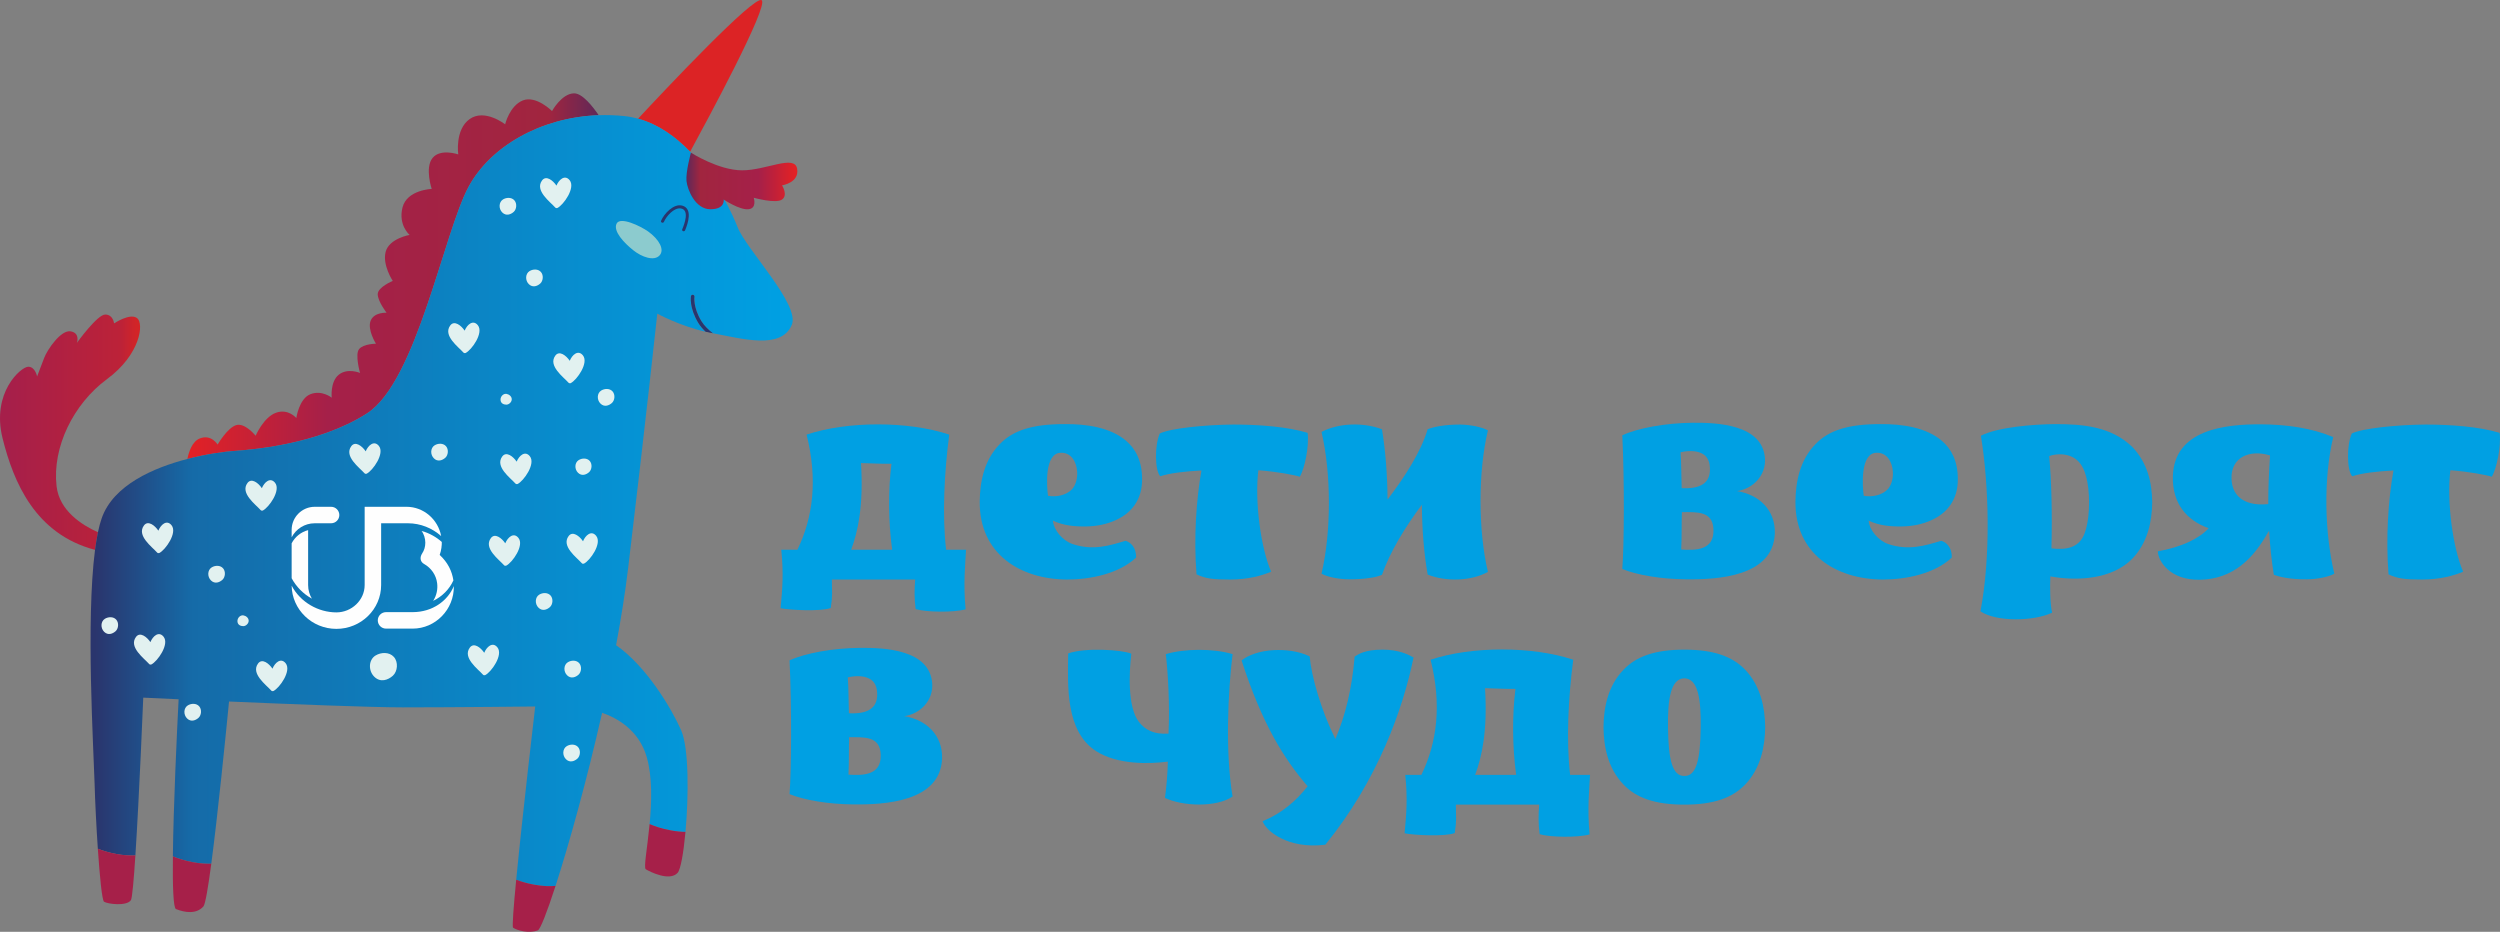
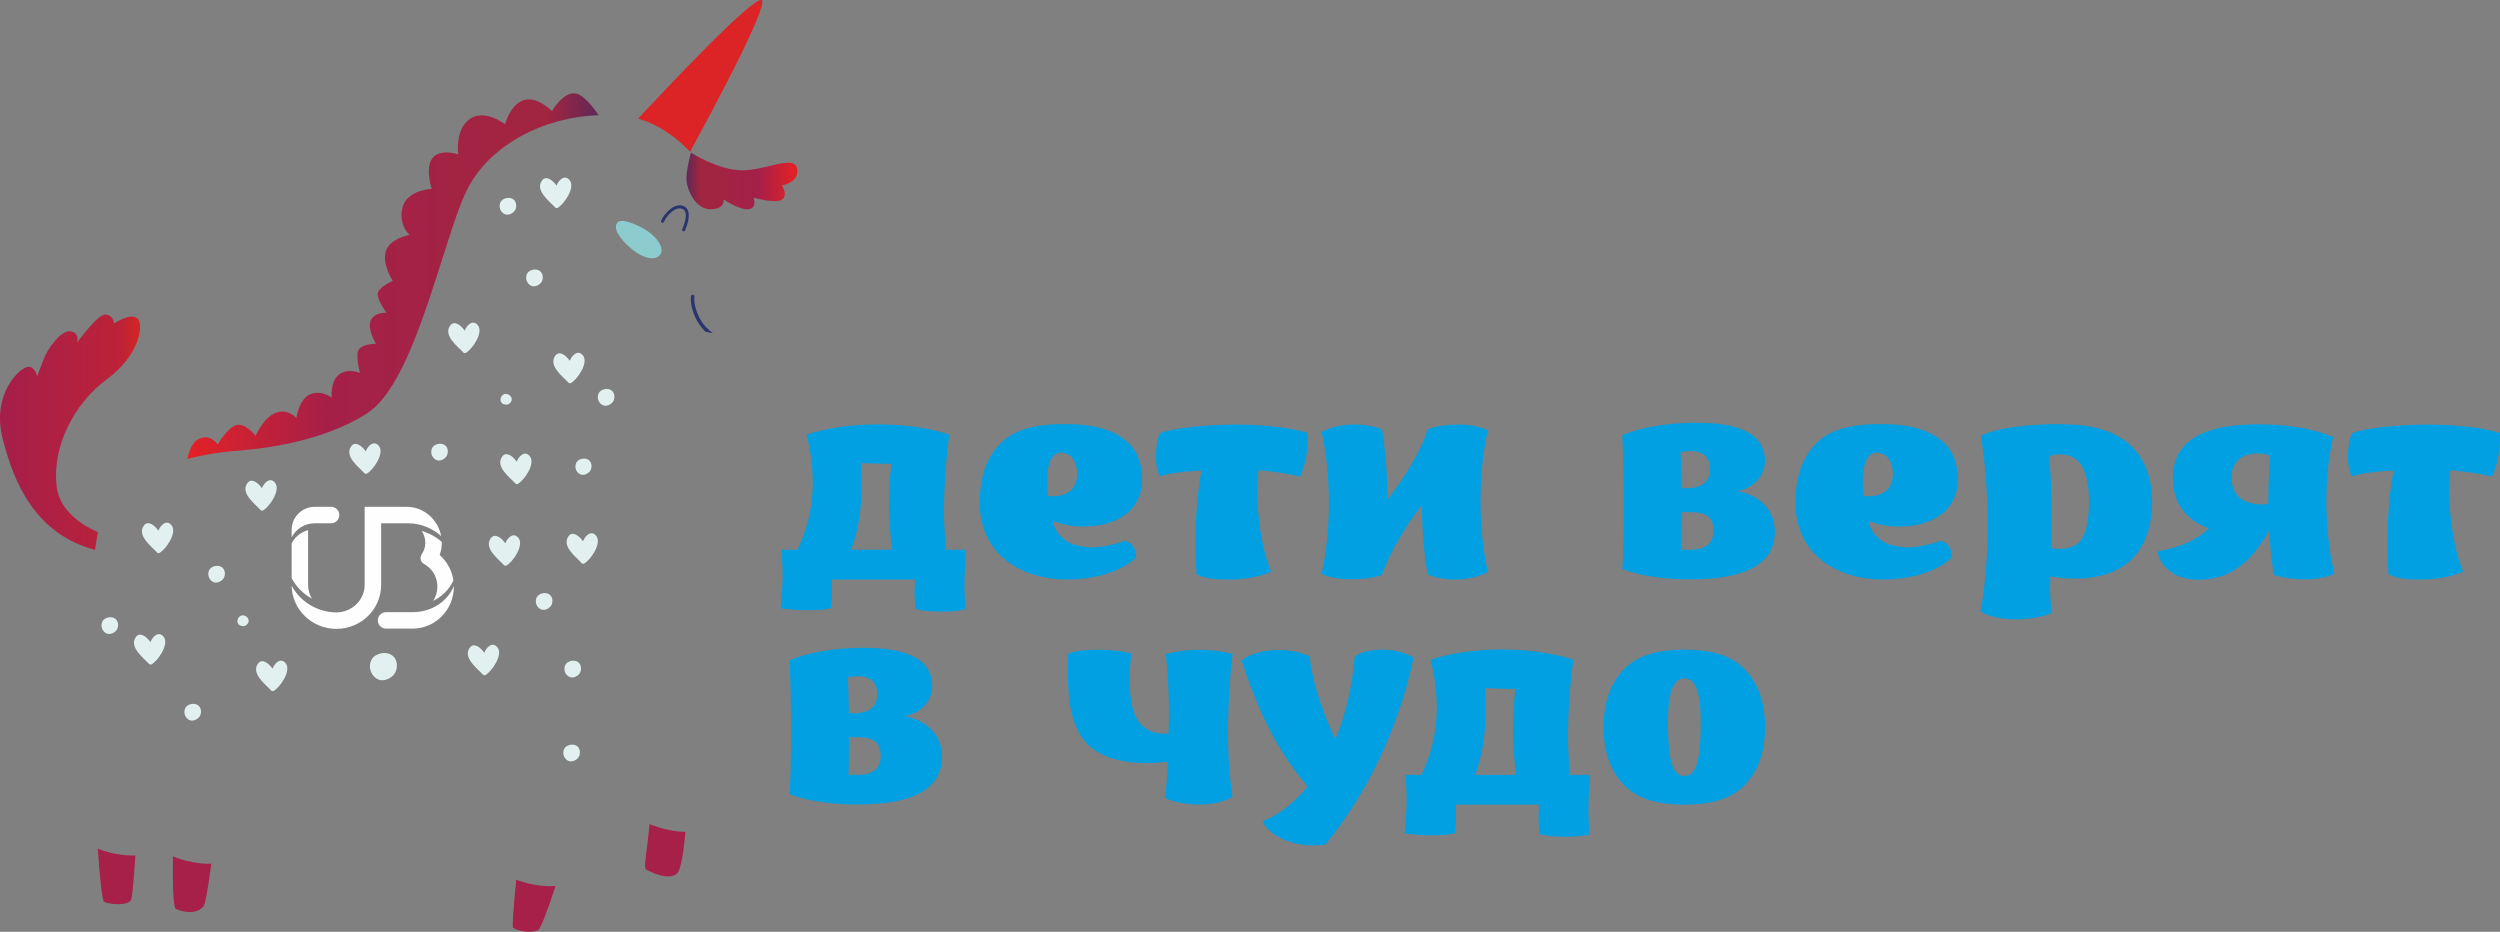
<svg xmlns="http://www.w3.org/2000/svg" xmlns:xlink="http://www.w3.org/1999/xlink" xml:space="preserve" width="254mm" height="94.672mm" version="1.1" style="shape-rendering:geometricPrecision; text-rendering:geometricPrecision; image-rendering:optimizeQuality; fill-rule:evenodd; clip-rule:evenodd" viewBox="0 0 156366.03 58281.19">
  <rect x="0" y="0" width="156366.03" height="58281.19" fill="#808080" stroke="none" />
  <defs>
    <style type="text/css">
   
    .fil10 {fill:#FEFEFE;fill-rule:nonzero}
    .fil2 {fill:#DC2325;fill-rule:nonzero}
    .fil5 {fill:#A62049;fill-rule:nonzero}
    .fil9 {fill:#E2F1F0;fill-rule:nonzero}
    .fil8 {fill:#8CCBCE;fill-rule:nonzero}
    .fil0 {fill:#00A0E3;fill-rule:nonzero}
    .fil6 {fill:#2A356D;fill-rule:nonzero}
    .fil3 {fill:url(#id0)}
    .fil7 {fill:url(#id1)}
    .fil1 {fill:url(#id2)}
    .fil4 {fill:url(#id3)}
   
  </style>
    <linearGradient id="id0" gradientUnits="userSpaceOnUse" x1="37443.69" y1="17272.48" x2="11720.37" y2="17272.48">
      <stop offset="0" style="stop-opacity:1; stop-color:#602858" />
      <stop offset="0.122" style="stop-opacity:1; stop-color:#A1253F" />
      <stop offset="0.659" style="stop-opacity:1; stop-color:#A52049" />
      <stop offset="1" style="stop-opacity:1; stop-color:#E32125" />
    </linearGradient>
    <linearGradient id="id1" gradientUnits="userSpaceOnUse" xlink:href="#id0" x1="42979.24" y1="11293.08" x2="49726.98" y2="11293.08">
  </linearGradient>
    <linearGradient id="id2" gradientUnits="userSpaceOnUse" x1="8530.14" y1="27087.83" x2="509.91" y2="27087.83">
      <stop offset="0" style="stop-opacity:1; stop-color:#D22427" />
      <stop offset="0.122" style="stop-opacity:1; stop-color:#BC2238" />
      <stop offset="1" style="stop-opacity:1; stop-color:#A61F4A" />
    </linearGradient>
    <linearGradient id="id3" gradientUnits="userSpaceOnUse" x1="49112.48" y1="31309.04" x2="5958.1" y2="31309.04">
      <stop offset="0" style="stop-opacity:1; stop-color:#00A0E3" />
      <stop offset="0.859" style="stop-opacity:1; stop-color:#156BA8" />
      <stop offset="1" style="stop-opacity:1; stop-color:#2A356D" />
    </linearGradient>
  </defs>
  <g id="Слой_x0020_1">
    <g id="_2676764043376">
      <path class="fil0" d="M55758.03 29004.91c-756.59,14.16 -1148.8,-28.01 -1905.26,-41.86 168.12,2661.42 -196.07,4300.5 -616.35,5421.1l2563.54 0c-238.24,-1764.97 -252.09,-3712.15 -41.92,-5379.24zm-5309.24 -1820.99c2549.38,-854.6 6373.89,-854.6 8923.27,0 -308.18,2339.4 -448.23,5043.05 -196.07,7200.22l1246.8 0c-42.17,840.68 -182.04,2087.49 -28.01,3726.31 -756.47,210.17 -2479.51,182.16 -3123.87,-13.91 -84.28,-616.35 -84.28,-1232.71 -28.01,-1849.06l-5211.36 0c0,868.26 56.08,938.44 -69.93,1778.88 -644.36,238.24 -2619.56,126.2 -3137.91,14.16 112.04,-1218.79 196.07,-2157.42 42.11,-3656.38l1008.56 0c994.65,-2045.13 1274.81,-4412.54 574.43,-7200.22z" />
      <path class="fil0" d="M67049.2 30602.06c238.06,-266.25 350.1,-686.53 322.09,-1106.75 -41.92,-602.44 -364.2,-1190.78 -1008.56,-1176.87 -1050.73,0 -896.52,2129.41 -812.49,2689.74 518.41,98.13 1134.76,-28.01 1498.96,-406.12zm2731.67 1933.03c-546.42,252.16 -1176.69,378.11 -1821.05,392.27 -728.64,14.1 -1471.13,-56.08 -2101.4,-364.2 42.17,588.28 602.44,1260.65 1246.8,1470.89 1260.72,420.22 2311.39,84.03 3291.94,-210.23 308.18,84.09 686.53,420.28 658.52,1050.73 -1064.64,1008.56 -2857.8,1372.94 -4314.66,1372.94 -2941.84,-14.1 -5491.28,-1611.19 -5463.45,-4874.93 14.1,-1260.9 280.17,-2591.74 1246.8,-3586.2 826.59,-868.69 2045.38,-1260.9 4062.5,-1260.9 1400.95,-13.91 2885.82,224.08 3838.29,1036.76 616.35,518.22 1008.56,1288.73 1008.56,2395.23 14.16,1316.98 -686.47,2143.51 -1652.86,2577.64z" />
      <path class="fil0" d="M72540.91 27113.99c630.45,-322.27 2829.79,-546.42 4608.92,-560.52 1512.81,0 3348.14,126.2 4636.68,518.41 112.04,840.44 -196.13,2269.22 -490.21,2745.52 -336.19,-112.04 -1456.79,-322.09 -2591.55,-406.12 -238.18,1961.29 154.03,4846.92 798.57,6345.88 -588.53,252.09 -1457.04,490.34 -2563.73,490.34 -1092.41,0 -1526.79,-56.02 -2101.21,-322.27 -182.16,-2283.38 -14.1,-4706.8 308.18,-6500.03 -1022.66,56.02 -2003.21,168.06 -2577.64,364.2 -336.19,-350.1 -364.2,-1933.09 -28.01,-2675.4z" />
      <path class="fil0" d="M82655.64 27015.86c1092.41,-574.43 2633.23,-602.5 3782.09,-168.12 224.15,1358.66 336.19,2871.72 350.1,4398.69 1078.68,-1429.03 2073.39,-2955.75 2507.7,-4398.69 336.19,-140.05 1022.47,-294.26 2045.13,-294.26 700.38,14.1 1401.02,182.22 1723.1,364.2 -616.35,2591.55 -616.35,6247.93 0,8853.33 -1078.74,588.59 -2633.72,616.35 -3768.24,168.12 -238.24,-1344.75 -350.28,-2857.8 -364.2,-4370.68 -1064.83,1429.03 -1989.3,2941.9 -2493.61,4384.77 -280.17,112.04 -532.32,168.12 -784.42,196.13 -336.19,56.02 -756.47,84.03 -1274.81,84.03 -686.53,0 -1401.02,-168.12 -1722.86,-350.28 616.11,-2605.46 616.11,-6261.84 0,-8867.25z" />
      <path class="fil0" d="M105153.63 34370.24c868.75,56.02 2059.29,69.93 2017.12,-1232.89 -27.76,-1190.54 -1036.33,-1106.51 -1974.95,-1106.51 -28.26,798.57 0,1512.81 -42.17,2339.4zm1260.96 -6023.54c-364.44,-182.22 -910.86,-154.21 -1302.82,-56.02 55.77,728.39 41.86,1498.71 70.12,2241.21 1106.51,56.02 1905.08,-266.01 1750.87,-1442.88 -56.02,-378.36 -238,-616.35 -518.16,-742.31zm-4945.11 -1120.66c952.79,-448.41 2717.75,-770.5 4398.69,-784.6 1568.83,-13.91 4370.62,112.04 4524.83,2227.29 69.93,1064.64 -742.74,1905.33 -1751.3,2045.38 1386.86,224.15 2409.76,1190.54 2367.65,2647.39 -98.19,2703.78 -3572.35,2899.91 -5589.47,2871.9 -1526.91,-14.1 -3025.87,-266.07 -3950.4,-644.36 112.1,-1470.95 140.11,-5407.25 0,-8363z" />
      <path class="fil0" d="M118069.9 30602.06c238.24,-266.25 350.35,-686.53 322.09,-1106.75 -41.68,-602.44 -363.95,-1190.78 -1008.56,-1176.87 -1050.48,0 -896.46,2129.41 -812.43,2689.74 518.41,98.13 1134.7,-28.01 1498.9,-406.12zm2731.85 1933.03c-546.36,252.16 -1176.87,378.11 -1821.23,392.27 -728.39,14.1 -1470.89,-56.08 -2101.15,-364.2 41.92,588.28 602.26,1260.65 1246.62,1470.89 1260.65,420.22 2311.39,84.03 3291.94,-210.23 308.36,84.09 686.47,420.28 658.46,1050.73 -1064.58,1008.56 -2857.8,1372.94 -4314.59,1372.94 -2941.65,-14.1 -5491.28,-1611.19 -5463.27,-4874.93 13.91,-1260.9 280.17,-2591.74 1246.8,-3586.2 826.52,-868.69 2045.13,-1260.9 4062.25,-1260.9 1401.02,-13.91 2885.82,224.08 3838.36,1036.76 616.54,518.22 1008.75,1288.73 1008.75,2395.23 13.91,1316.98 -686.47,2143.51 -1652.92,2577.64z" />
      <path class="fil0" d="M130383.72 33361.49c280.17,-728.46 378.11,-2129.23 168.12,-3235.92 -168.12,-882.42 -532.51,-1639.01 -1597.09,-1708.95 -294.08,-13.91 -574.25,28.01 -784.48,112.04 140.3,1512.87 196.13,3516.27 140.3,5771.45 882.18,98.13 1723.1,0 2073.14,-938.63zm4230.38 -1947c-13.91,1232.71 -294.08,2535.53 -1246.56,3530.18 -1260.96,1288.73 -3432.05,1414.93 -5127.08,1106.51 -28.01,728.39 -14.1,1737.2 112.04,2269.46 -1106.69,532.32 -3460,602.26 -4482.72,-84.03 658.28,-3418.08 532.32,-7914.71 28.01,-10982.74 1064.64,-546.17 3305.85,-714.3 4622.59,-728.39 1695.28,0 3502.41,126.14 4847.16,1429.03 952.48,994.4 1232.64,2227.29 1246.56,3460z" />
      <path class="fil0" d="M141983.31 28486.57c-1275.06,-392.27 -2451.5,112.04 -2409.58,1442.88 28.01,1274.81 1050.67,1737.2 2297.47,1597.09 0,-1050.67 41.92,-1975.2 112.1,-3039.97zm2297.23 7746.83c-1022.41,14.1 -1708.95,-153.97 -2058.98,-280.17 -140.3,-854.6 -238.24,-1779.06 -294.51,-2731.6l-41.68 27.76c-938.63,1681.18 -2199.59,2969.91 -4286.83,3012.02 -1862.91,42.11 -2619.56,-1162.77 -2633.47,-1779.06 714.48,-126.2 1386.86,-322.34 1975.01,-602.5 476.49,-224.08 896.7,-504.25 1204.88,-840.44 -1373,-490.15 -2283.38,-1540.88 -2241.27,-3250.01 83.85,-2913.64 3235.67,-3263.93 5533.39,-3249.83 1624.73,13.91 3165.8,238.06 4496.63,798.57 -616.35,2605.4 -546.42,5939.51 69.93,8544.97 -322.27,182.16 -1036.82,350.28 -1723.1,350.28z" />
      <path class="fil0" d="M147096.91 27113.99c630.2,-322.27 2829.79,-546.42 4608.67,-560.52 1513.06,0 3348.14,126.2 4636.87,518.41 112.1,840.44 -196.32,2269.22 -490.34,2745.52 -336.19,-112.04 -1456.85,-322.09 -2591.55,-406.12 -238.06,1961.29 154.15,4846.92 798.51,6345.88 -588.34,252.09 -1457.04,490.34 -2563.54,490.34 -1092.59,0 -1526.97,-56.02 -2101.34,-322.27 -182.04,-2283.38 -13.91,-4706.8 308.36,-6500.03 -1022.66,56.02 -2003.21,168.06 -2577.64,364.2 -336.19,-350.1 -364.2,-1933.09 -28.01,-2675.4z" />
      <path class="fil0" d="M53068.35 48449.71c868.51,56.02 2059.23,69.93 2017.31,-1232.71 -28.2,-1190.72 -1036.76,-1106.69 -1975.38,-1106.69 -28.01,798.33 0,1512.81 -41.92,2339.4zm1260.72 -6023.79c-364.2,-181.98 -910.62,-153.97 -1302.82,-56.02 56.02,728.39 42.11,1498.96 70.12,2241.45 1106.75,56.02 1905.08,-266.25 1751.05,-1442.88 -56.02,-378.11 -238.18,-616.35 -518.35,-742.55zm-4945.11 -1120.6c952.79,-448.29 2717.75,-770.56 4398.69,-784.48 1569.08,-14.1 4370.62,112.1 4524.83,2227.35 69.93,1064.58 -742.49,1905.08 -1751.05,2045.13 1386.86,224.39 2409.51,1190.78 2367.41,2647.82 -97.94,2703.59 -3572.1,2899.73 -5589.47,2871.66 -1526.91,-14.04 -3025.68,-266.19 -3950.4,-644.3 112.1,-1471.13 140.11,-5407.43 0,-8363.18z" />
      <path class="fil0" d="M70761.6 40885.04c-140.05,1134.76 -252.16,3334.11 476.24,4272.49 392.27,490.4 910.62,784.66 1849.24,728.64 84.09,-1779.06 -28.01,-3698.24 -168.06,-4973.06 1162.77,-350.35 2983.76,-364.26 4174.54,0 -294.26,2409.33 -462.39,6149.74 0,8909.35 -1022.66,686.47 -3109.96,616.35 -4230.56,84.09 84.03,-560.33 168.06,-1540.88 181.98,-2269.52 -1176.62,154.21 -3137.97,196.32 -4468.56,-644.12 -1947.25,-1232.95 -1793.22,-4104.61 -1765.21,-6121.73 1022.66,-378.36 3362.05,-238.24 3950.4,13.85z" />
      <path class="fil0" d="M79699.46 40660.96c658.46,-28.01 1498.9,42.11 2213.44,392.21 112.04,1246.8 714.3,3375.97 1610.75,5169.19 630.7,-1485.05 1036.82,-3151.88 1204.88,-5155.09 238.06,-154.15 644.36,-434.32 1751.11,-434.32 1022.47,0 1638.83,322.27 1933.28,490.34 -672.56,3263.93 -2255.55,7704.54 -5519.47,11710.95 -2367.47,294.33 -3726.31,-882.61 -3922.39,-1470.64 1204.63,-490.46 2101.15,-1274.94 2815.64,-2185.49 -1484.8,-1723.04 -2843.71,-3894.38 -4132.37,-7872.78 406.31,-322.09 1134.7,-602.26 2045.13,-644.36z" />
      <path class="fil0" d="M94787.24 43084.38c-756.41,13.91 -1148.61,-28.01 -1905.26,-42.11 168.06,2661.67 -195.89,4300.68 -616.35,5421.35l2563.73 0c-238.24,-1764.97 -252.34,-3712.22 -42.11,-5379.24zm-5309.06 -1820.99c2549.44,-854.6 6373.64,-854.6 8923.27,0 -308.18,2339.21 -448.23,5042.99 -196.07,7200.22l1246.8 0c-42.17,840.44 -182.22,2087.24 -28.01,3726.25 -756.47,210.05 -2479.51,182.22 -3124.06,-14.1 -83.85,-616.29 -83.85,-1232.64 -27.83,-1849.06l-5211.36 0c0,868.69 56.08,938.69 -70.12,1779.19 -644.12,238 -2619.38,125.95 -3137.97,13.91 112.04,-1218.67 196.32,-2157.24 42.11,-3656.19l1008.56 0c994.71,-2045.13 1274.88,-4412.6 574.68,-7200.22z" />
      <path class="fil0" d="M106372.67 45549.98c28.2,-1779.06 -154.21,-3109.96 -1022.47,-3124.06 -868.69,14.1 -1050.67,1344.99 -1022.9,3124.06 28.26,1947.19 266.25,2997.67 1022.9,2983.76 756.22,13.91 994.46,-1036.57 1022.47,-2983.76zm2787.62 -3656.13c952.79,1008.56 1232.95,2339.21 1246.8,3586.01 -13.85,1246.8 -294.02,2577.64 -1246.8,3586.2 -798.51,826.59 -1947.19,1260.65 -3810.1,1260.65 -1863.16,0 -3025.87,-434.07 -3810.34,-1260.65 -966.64,-1008.56 -1232.89,-2339.4 -1246.99,-3586.2 14.1,-1246.8 280.35,-2577.45 1246.99,-3586.01 784.48,-826.59 1947.19,-1260.9 3810.34,-1260.9 1862.91,0 3011.59,434.32 3810.1,1260.9z" />
      <path class="fil1" d="M1766.81 22938.34c442.81,0 553.31,608.35 553.31,608.35 0,0 166.22,-442.38 442.69,-1161.91 202.78,-526.66 1051.65,-1770.81 1660.13,-1660.31 608.78,110.75 387.28,719.71 387.28,719.71 0,0 1272.84,-1770.81 1771.18,-1770.81 497.85,0 553.38,553.13 553.38,553.13 0,0 995.82,-664.12 1438.51,-331.82 443.06,331.82 219.16,2268.78 -1881.38,3818.16 -2101.09,1549.32 -3430.94,4260.97 -3154.28,6695.67 174.16,1531.53 1573.57,2427.8 2588.35,2882.37 -69.81,334.03 -130.02,703.46 -182.04,1101.52 -3734.62,-985.97 -5090.7,-4207.97 -5781.85,-6971.96 -719.22,-2877.57 1162.16,-4482.1 1604.72,-4482.1z" />
      <path class="fil2" d="M39910.83 7422.95c1610.75,-1730.25 7288.57,-7768.81 7730.95,-7407.38 446.75,364.81 -3426.32,7546.82 -4478.1,9475.97 -893.5,-928.22 -1980.43,-1719.6 -3252.84,-2068.59z" />
      <path class="fil3" d="M29306.57 11686.08c-1549.5,2877.57 -3246.57,12174.2 -6345.63,14166.33 -3098.88,1992.19 -7378.51,2287.5 -8411.2,2361.13 -397.01,28.44 -1524.75,155.07 -2829.36,492.8 81.26,-411.11 288.23,-1096.1 782.08,-1285.9 719.28,-276.72 1106.69,387.22 1106.69,387.22 0,0 608.78,-1051.35 1162.34,-1217.5 552.94,-165.72 1217.07,664.37 1217.07,664.37 0,0 497.72,-1162.16 1272.84,-1438.81 774.87,-276.9 1272.41,332.06 1272.41,332.06 0,0 166.4,-1217.5 885.87,-1494.16 719.28,-276.72 1328.25,221.31 1328.25,221.31 0,0 -111,-996.19 442.63,-1438.81 553.13,-442.57 1328,-110.75 1328,-110.75 0,0 -332.31,-1161.91 -55.41,-1493.97 276.9,-332.06 1051.35,-332.06 1051.35,-332.06 0,0 -553.56,-885.38 -332.25,-1438.57 221.5,-553.56 996.37,-498.4 996.37,-498.4 0,0 -553.56,-719.04 -553.56,-1161.85 0,-442.63 940.78,-830.09 940.78,-830.09 0,0 -663.88,-996.19 -442.81,-1826.22 221.31,-830.03 1494.16,-1051.35 1494.16,-1051.35 0,0 -719.04,-608.72 -442.81,-1715.47 276.9,-1106.94 1826.47,-1161.85 1826.47,-1161.85 0,0 -442.81,-1328.25 55.34,-1937.22 498.03,-608.53 1604.72,-221.07 1604.72,-221.07 0,0 -221.74,-1549.56 719.53,-2213.69 940.78,-663.88 2213.44,332.06 2213.44,332.06 0,0 276.47,-1162.1 1106.69,-1493.91 830.03,-332.06 1826.04,663.88 1826.04,663.88 0,0 608.97,-1106.94 1383.84,-1106.94 520.56,0 1166.04,825.48 1533.25,1366.66 -3628.55,129.22 -6783.7,1967.2 -8137.13,4480.75z" />
-       <path class="fil4" d="M6359.73 32419.17c726.73,-2089.27 3270.82,-3171.89 5360.65,-3712.83 1304.61,-337.73 2432.35,-464.36 2829.36,-492.8 1032.69,-73.63 5312.32,-368.94 8411.2,-2361.13 3099.06,-1992.13 4796.13,-11288.77 6345.63,-14166.33 1353.43,-2513.55 4508.57,-4351.53 8137.13,-4480.75 525.55,-18.9 1060.46,-2.15 1602.07,53.87 297.34,30.6 585.51,86.86 865.06,163.75 1272.41,348.99 2359.34,1140.36 3252.84,2068.59 1733.02,1800.61 2738.31,4114.4 2965.29,4703.35 535.95,1394.49 3926.08,4852.15 3394.25,6123.7 -659.38,1574.31 -3116.3,860.01 -4938.4,524.69 -251.48,-197.18 -541.62,-464.97 -722.3,-765.76 -526.41,-877.37 -429.14,-1504.99 -428.28,-1511.33 10.22,-60.33 -30.6,-117.03 -90.99,-127.25 -61.01,-10.65 -117.46,30.6 -127.25,90.8 -4.56,28.87 -111.18,715.34 456.91,1661.6 123.62,206.54 291.49,396.09 464.54,560.52 -1651.82,-376.39 -3025.87,-1134.08 -3025.87,-1134.08 0,0 -719.1,6695.91 -1825.79,15937.15 -182.04,1518.47 -442.2,3143.39 -751.23,4798.96 1895.72,1315.81 3480.87,3979.27 4071.37,5327.71 486.46,1112.78 470.82,4127.2 268.22,6350.62 -253.88,-2.59 -565.93,-28.63 -935.61,-97.94 -556.39,-104.16 -996.19,-257.57 -1307.56,-390.92 129.22,-1354.72 181.73,-2949.9 -183.33,-4201.44 -493.17,-1690.72 -1859.65,-2439.13 -2788.73,-2760.11 -956.42,4239.49 -2083.36,8266.96 -2910.38,10824.9 -294.26,31.95 -749.88,37.55 -1368.82,-78.68 -437.82,-81.88 -804.67,-194.78 -1092.84,-303.81 393.93,-4068.96 1188.14,-10836.6 1188.14,-10836.6 0,0 -4869.69,55.41 -8300.64,55.41 -1950.02,0 -6920.92,-196.57 -10848.97,-366.6 -217.19,2224.77 -704.51,7084.67 -1109.52,10143.78 -286.69,13.11 -671.94,-2.34 -1159.32,-93.82 -517.92,-97.27 -936.66,-236.64 -1243.29,-363.52 33.43,-3160.13 251.91,-7746.64 358.53,-9826.31 -1343.21,-60.82 -2211.29,-102.25 -2211.29,-102.25 0,0 -248.22,6131.52 -492,9867.5 -290.39,16.81 -693,4.56 -1208.02,-92.03 -463.56,-87.11 -845.85,-208.08 -1141.29,-322.95 -93.57,-1381.01 -169.85,-2925.34 -202.23,-4066.38 -62.79,-2193.93 -550.85,-10189.83 26.96,-14628.04 52.02,-398.06 112.23,-767.49 182.04,-1101.52 68.58,-326.21 146.09,-619.37 233.75,-871.71z" />
      <path class="fil5" d="M34748.53 55406.7c-541.62,1675.09 -954.88,2720.52 -1107.37,2781.16 -553.13,221.68 -1328,0 -1549.13,-165.91 -66.18,-48.88 28.93,-1284.23 194.84,-2997.73 288.17,109.03 655.01,221.93 1092.84,303.81 618.94,116.23 1074.55,110.63 1368.82,78.68z" />
      <path class="fil5" d="M13215.88 54020.22c-197,1481.41 -374.42,2540.82 -492.37,2673.67 -442.57,497.79 -1161.85,387.22 -1715.22,166.15 -170.09,-68.03 -215.03,-1435.3 -195.03,-3297.17 306.64,126.88 725.38,266.25 1243.29,363.52 487.38,91.48 872.63,106.93 1159.32,93.82z" />
      <path class="fil5" d="M8468.51 53501.81c-101.21,1551.96 -201.37,2691.03 -282.51,2804.62 -276.6,387.47 -1457.53,239.84 -1678.6,92.16 -123.86,-82.12 -270.19,-1566.98 -388.21,-3311.76 295.43,114.87 677.73,235.84 1141.29,322.95 515.02,96.59 917.63,108.84 1208.02,92.03z" />
      <path class="fil5" d="M42874.15 52032.21c-119.43,1314.77 -304.67,2353.31 -489.97,2558.8 -497.29,553.07 -1715.47,-55.41 -1991.7,-221.37 -146.39,-87.73 94.07,-1305.59 238.49,-2826.29 311.38,133.34 751.17,286.75 1307.56,390.92 369.68,69.32 681.73,95.36 935.61,97.94z" />
      <path class="fil6" d="M43672.91 20191.35c-568.09,-946.26 -461.46,-1632.73 -456.91,-1661.6 9.79,-60.21 66.24,-101.45 127.25,-90.8 60.39,10.22 101.21,66.92 90.99,127.25 -0.86,6.34 -98.13,633.96 428.28,1511.33 180.68,300.79 470.82,568.58 722.3,765.76 -13.85,-2.59 -28.44,-5.23 -42.11,-8.06 -137.04,-24.75 -271.67,-52.94 -405.26,-83.35 -173.05,-164.43 -340.93,-353.98 -464.54,-560.52z" />
      <path class="fil7" d="M43214.46 9546.52c0,0 1715.9,1106.69 3209.87,1106.69 1493.91,0 3264.79,-995.94 3430.7,-110.75 166.15,885.44 -940.78,1051.35 -940.78,1051.35 0,0 387.22,608.97 0,885.44 -387.47,276.9 -1770.88,-110.56 -1770.88,-110.56 0,0 221.31,664.12 -331.82,719.28 -553.19,55.59 -1549.56,-608.72 -1549.56,-608.72 0,0 110.75,608.72 -830.03,608.72 -940.84,0 -1438.38,-1217.5 -1494.16,-1770.81 -55.41,-553.38 276.66,-1770.63 276.66,-1770.63z" />
      <path class="fil8" d="M40535.8 14475.49c-452.35,-323.14 -1754.07,-960.79 -1973.23,-483.63 -219.34,476.92 469.53,1198.11 1032.45,1649.66 562.3,451.68 1314.34,701.25 1655.08,337.66 340.56,-363.34 -33.43,-1016.81 -714.3,-1503.7z" />
      <path class="fil6" d="M42675.25 12861.48c660.86,186.28 357.67,1109.95 174.34,1544.51 -47.09,112.53 -226.05,48.2 -178.04,-65.13 135.07,-321.23 475.81,-1218.61 -94.93,-1303.93 -420.65,-62.73 -904.34,491.69 -1048.08,835.27 -47.34,112.47 -226.3,48.45 -179.14,-65.13 183.27,-436.96 788.73,-1096.96 1325.85,-945.58z" />
      <path class="fil9" d="M35563.36 33531.28c253.69,-344.87 684.81,-1.05 901.75,322.95 148.3,-366.35 519.46,-711.65 822.21,-340.93 386.54,471.44 -379.22,1546.24 -758.81,1737.14 -19.15,9.11 -35.83,11.08 -52.14,7.82 -26.9,6.53 -56.21,0 -81.01,-27.33 -328.55,-366.17 -1301.96,-1065.01 -832,-1699.65z" />
      <path class="fil9" d="M31413.63 28551.02c253.2,-344.62 684.32,-1.05 901.26,323.2 148.79,-366.84 519.46,-711.71 822.65,-340.99 386.61,471.5 -379.59,1546.05 -759.24,1736.96 -18.65,9.54 -35.58,11.33 -51.9,7.63 -27.15,6.96 -56.02,0.18 -81.2,-27.15 -328.61,-365.98 -1301.78,-1064.83 -831.57,-1699.65z" />
      <path class="fil9" d="M29384.99 40505.88c253.88,-344.87 684.5,-1.11 901.94,322.95 148.3,-366.84 519.27,-711.47 822.21,-340.99 386.79,471.5 -379.4,1546.3 -759.24,1736.96 -18.47,9.6 -35.21,11.08 -51.9,7.63 -26.96,6.96 -56.08,0.43 -80.83,-26.96 -328.8,-366.11 -1301.96,-1065.01 -832.19,-1699.59z" />
      <path class="fil9" d="M21971.52 27906.9c253.63,-344.87 684.75,-1.29 901.69,322.71 148.3,-366.6 519.46,-711.47 822.65,-340.93 386.61,471.44 -379.83,1546.48 -759.24,1737.14 -19.08,9.36 -35.64,11.08 -52.33,7.63 -26.72,6.71 -55.41,0.18 -80.83,-27.15 -328.8,-366.17 -1301.29,-1064.83 -831.94,-1699.4z" />
      <path class="fil9" d="M15476.85 30211.33c253.88,-344.62 684.75,-1.05 901.75,322.95 148.55,-366.78 519.27,-711.65 822.4,-340.99 387.04,471.31 -379.59,1546.3 -759.24,1737.2 -18.65,9.36 -35.58,11.08 -51.9,7.63 -26.72,6.46 -56.02,0 -81.2,-27.39 -328.61,-365.92 -1301.35,-1065.01 -831.82,-1699.4z" />
      <path class="fil9" d="M8504.83 39839.36c253.94,-344.62 684.62,-0.86 901.75,322.95 148.55,-366.6 519.27,-711.47 822.46,-340.99 386.61,471.75 -379.59,1546.55 -759.67,1737.2 -18.47,9.36 -35.21,11.08 -51.47,7.63 -26.96,6.71 -56.02,0.18 -80.83,-27.15 -328.98,-366.17 -1301.96,-1064.83 -832.25,-1699.65z" />
      <path class="fil9" d="M28160.78 20357.01c253.88,-344.44 684.5,-0.86 901.94,322.95 148.3,-366.35 519.46,-711.22 822.21,-340.93 386.98,471.68 -379.4,1546.48 -759.24,1737.39 -18.71,9.3 -35.21,10.83 -51.96,7.82 -26.66,6.28 -55.59,0 -80.77,-27.39 -328.8,-366.17 -1301.72,-1065.26 -832.19,-1699.83z" />
      <path class="fil9" d="M34733.33 22243.01c253.88,-344.68 684.75,-1.11 901.94,323.14 148.36,-366.6 519.27,-711.71 822.46,-340.99 386.54,471.31 -379.4,1546.12 -759.48,1737.2 -18.65,9.36 -35.4,10.83 -51.65,7.57 -26.96,6.53 -56.08,0 -81.01,-27.15 -329.05,-366.11 -1301.96,-1065.2 -832.25,-1699.77z" />
      <path class="fil9" d="M33903.11 11286.92c254.06,-344.87 684.93,-1.05 901.69,322.95 148.55,-366.78 519.7,-711.71 822.46,-340.99 386.98,471.5 -379.4,1546.3 -759.05,1737.2 -18.65,9.11 -35.15,11.08 -51.71,7.63 -26.9,6.28 -55.77,0 -81.2,-27.39 -328.8,-366.17 -1301.53,-1064.83 -832.19,-1699.4z" />
      <path class="fil9" d="M30700.87 33658.77c253.63,-344.87 684.5,-1.05 901.44,323.2 148.55,-366.84 519.52,-711.96 822.21,-340.99 387.04,471.25 -379.4,1546.05 -758.99,1736.77 -18.9,9.73 -35.64,11.02 -51.71,7.82 -27.15,6.46 -56.02,0.18 -81.2,-27.39 -328.8,-365.92 -1301.53,-1064.58 -831.76,-1699.4z" />
      <path class="fil9" d="M9002.44 32867.4c254.13,-345.11 684.75,-1.29 901.94,322.95 148.12,-366.6 519.27,-711.71 822.65,-341.17 386.36,471.87 -379.59,1546.24 -759.42,1737.39 -18.9,9.36 -35.21,10.83 -51.96,7.57 -26.9,6.53 -56.02,0 -80.95,-27.58 -328.8,-365.92 -1301.78,-1064.58 -832.25,-1699.16z" />
      <path class="fil9" d="M16140.79 41499.48c253.63,-344.93 684.5,-1.11 901.69,323.14 148.36,-366.6 519.46,-711.71 822.46,-341.17 386.79,471.5 -379.4,1546.3 -759.48,1737.14 -18.22,9.36 -34.97,10.9 -51.22,7.39 -27.39,6.96 -56.27,0.43 -81.45,-26.9 -328.8,-366.17 -1301.78,-1065.01 -832,-1699.59z" />
      <path class="fil9" d="M31306.76 25017.15c-14.96,-219.34 176.37,-417.39 379.65,-380.45 161.35,29.49 322.03,161.11 322.03,336.37 0,175.7 -175.45,336.62 -336.37,336.62 -160.49,0 -350.96,-73.2 -365.31,-292.54z" />
      <path class="fil9" d="M15217.12 39163.54c-160.92,0 -351.39,-73.01 -365.92,-292.36 -14.77,-219.53 176.99,-417.63 380.45,-380.45 161.17,29.3 322.09,160.92 322.09,336.37 0,175.7 -175.88,336.43 -336.62,336.43z" />
      <path class="fil9" d="M27141.14 28670.27c-240.21,-234.12 -224.58,-653.66 44.26,-818.95 212.63,-130.76 529.31,-144.85 707.77,54.05 178.96,199.15 143.81,560.52 -39.09,724.7 -182.59,163.75 -472.98,274.32 -712.94,40.2z" />
      <path class="fil9" d="M35516.45 41420.19c212.45,-130.51 528.87,-145.28 707.59,54.05 178.96,198.97 143.56,560.58 -38.85,724.76 -182.9,163.69 -473.04,274.26 -713.25,40.14 -239.97,-234.12 -224.33,-653.91 44.51,-818.95z" />
      <path class="fil9" d="M13240.82 35487.39c212.63,-130.51 529.06,-145.04 708.02,54.3 178.96,198.9 143.56,560.76 -38.91,724.27 -182.59,164.18 -473.22,274.75 -713.37,40.38 -240.03,-233.87 -224.39,-653.66 44.26,-818.95z" />
      <path class="fil9" d="M11746.66 44119.48c212.63,-130.57 529.49,-144.85 708.2,54.05 178.96,199.4 143.56,560.52 -39.09,724.7 -182.84,163.75 -473.22,274.93 -712.94,40.38 -240.46,-234.12 -224.58,-653.47 43.83,-819.14z" />
      <path class="fil9" d="M6561.53 38702.01c212.69,-130.51 529.12,-145.28 708.14,54.11 178.65,199.15 143.44,560.52 -39.46,724.45 -182.65,163.75 -472.67,274.75 -712.94,40.2 -240.27,-233.87 -224.33,-653.47 44.26,-818.77z" />
      <path class="fil9" d="M33122.14 16955.19c212.57,-130.26 529.43,-144.85 707.96,54.54 178.77,198.9 143.56,560.52 -39.09,724.27 -182.84,164.18 -472.98,274.69 -712.76,40.63 -240.64,-234.36 -224.76,-653.72 43.89,-819.44z" />
      <path class="fil9" d="M31462.45 12473.15c211.77,-130.08 529.06,-144.85 707.77,54.48 178.77,198.97 143.38,560.33 -39.28,724.52 -182.65,163.75 -473.22,274.5 -712.76,40.38 -240.4,-234.12 -225.01,-653.91 44.26,-819.38z" />
      <path class="fil9" d="M37604.43 24425.61c212.14,-130.51 529.24,-145.1 707.96,54.3 178.53,199.15 143.32,560.52 -39.28,724.45 -182.9,164 -473.04,274.5 -713,40.38 -240.4,-234.06 -224.58,-653.66 44.32,-819.14z" />
      <path class="fil9" d="M33727.17 37192.03c212.39,-130.57 528.81,-145.1 708.02,54.3 178.53,199.15 143.32,560.52 -39.34,724.7 -182.84,163.75 -472.79,274.5 -713.19,40.14 -240.21,-234.3 -224.15,-653.47 44.51,-819.14z" />
      <path class="fil9" d="M35446.09 46669.97c212.45,-130.51 529.49,-144.85 708.26,54.48 178.47,198.72 143.32,560.58 -39.34,724.27 -182.84,164 -472.98,274.75 -713,40.2 -240.15,-233.87 -224.51,-653.47 44.08,-818.95z" />
      <path class="fil9" d="M23485.62 41001.02c344.87,-212.14 858.97,-235.84 1149.54,87.79 289.46,323.32 232.33,909.69 -63.84,1175.95 -296.66,266.25 -767.98,445.89 -1157.6,65.62 -390.42,-379.83 -364.63,-1061.13 71.9,-1329.36z" />
      <path class="fil9" d="M36197.14 28775.6c206.48,-126.82 513.61,-140.73 686.9,52.57 173.73,193.49 139.19,543.77 -38.23,703.22 -176.99,158.95 -458.45,266.25 -691.89,39.09 -232.83,-227.16 -217.62,-634.39 43.22,-794.88z" />
      <path class="fil10" d="M19507.22 37443.69c-149.66,-250.62 -235.23,-540.94 -235.23,-850.22l0 -3436.11c-448.23,117.46 -821.35,421.51 -1030.48,823.94l0.68 2186.29c290.14,537.49 730.55,981.41 1265.03,1276.11z" />
      <path class="fil10" d="M19685.31 32728.21l1023.27 0c284.54,0 515.39,-230.67 515.39,-515.15 0,-284.72 -230.86,-515.39 -515.39,-515.39l-1023.27 0c-795.99,0 -1443.8,647.87 -1443.8,1443.8l0 463.68c271.05,-520.81 815.94,-876.94 1443.8,-876.94z" />
      <path class="fil10" d="M27593.5 33530.23c-194.6,-1042.48 -1093.7,-1832.56 -2171.09,-1832.56l-2614.14 0 0 4895.8c0,942.57 -814.64,1709.19 -1767.8,1709.19 -1111.92,0 -2239.54,-615.74 -2798.27,-1671.21 21.24,1493.54 1267.86,2702.12 2798.27,2702.12 1543.04,0 2798.52,-1228.77 2798.52,-2740.1l0 -3865.26c0,0 1650.95,0 1669.85,0 793.1,0 1530.42,306.21 2084.65,802.02z" />
      <path class="fil10" d="M27500.97 34709.26c105.33,-279.49 139.01,-623.93 131.43,-810.7 -299.93,-274.75 -768.16,-560.09 -1263.55,-688.44 142.88,180.44 235.66,479.93 233.44,730.12 -2.15,256.71 -63.59,473.22 -203.28,686.47 -147.44,225.44 -126.57,506.71 122.08,645.72 451.49,252.34 758.81,695.58 821.11,1207.22 43.46,356.01 -22.53,747.97 -249.51,1103.3 571.41,-276.72 1016.81,-731.23 1265.03,-1281.34 -84.03,-574 -349.18,-1124.97 -856.75,-1592.35z" />
      <path class="fil10" d="M25811.6 38286.78l-1666.41 0c-284.48,0 -515.76,231.1 -515.76,515.39 0,285.15 231.29,515.76 515.76,515.76l1666.41 0c1419.85,0 2599.37,-1195.09 2574.13,-2660.38 -372.45,908.83 -1326.46,1629.22 -2574.13,1629.22z" />
    </g>
  </g>
</svg>